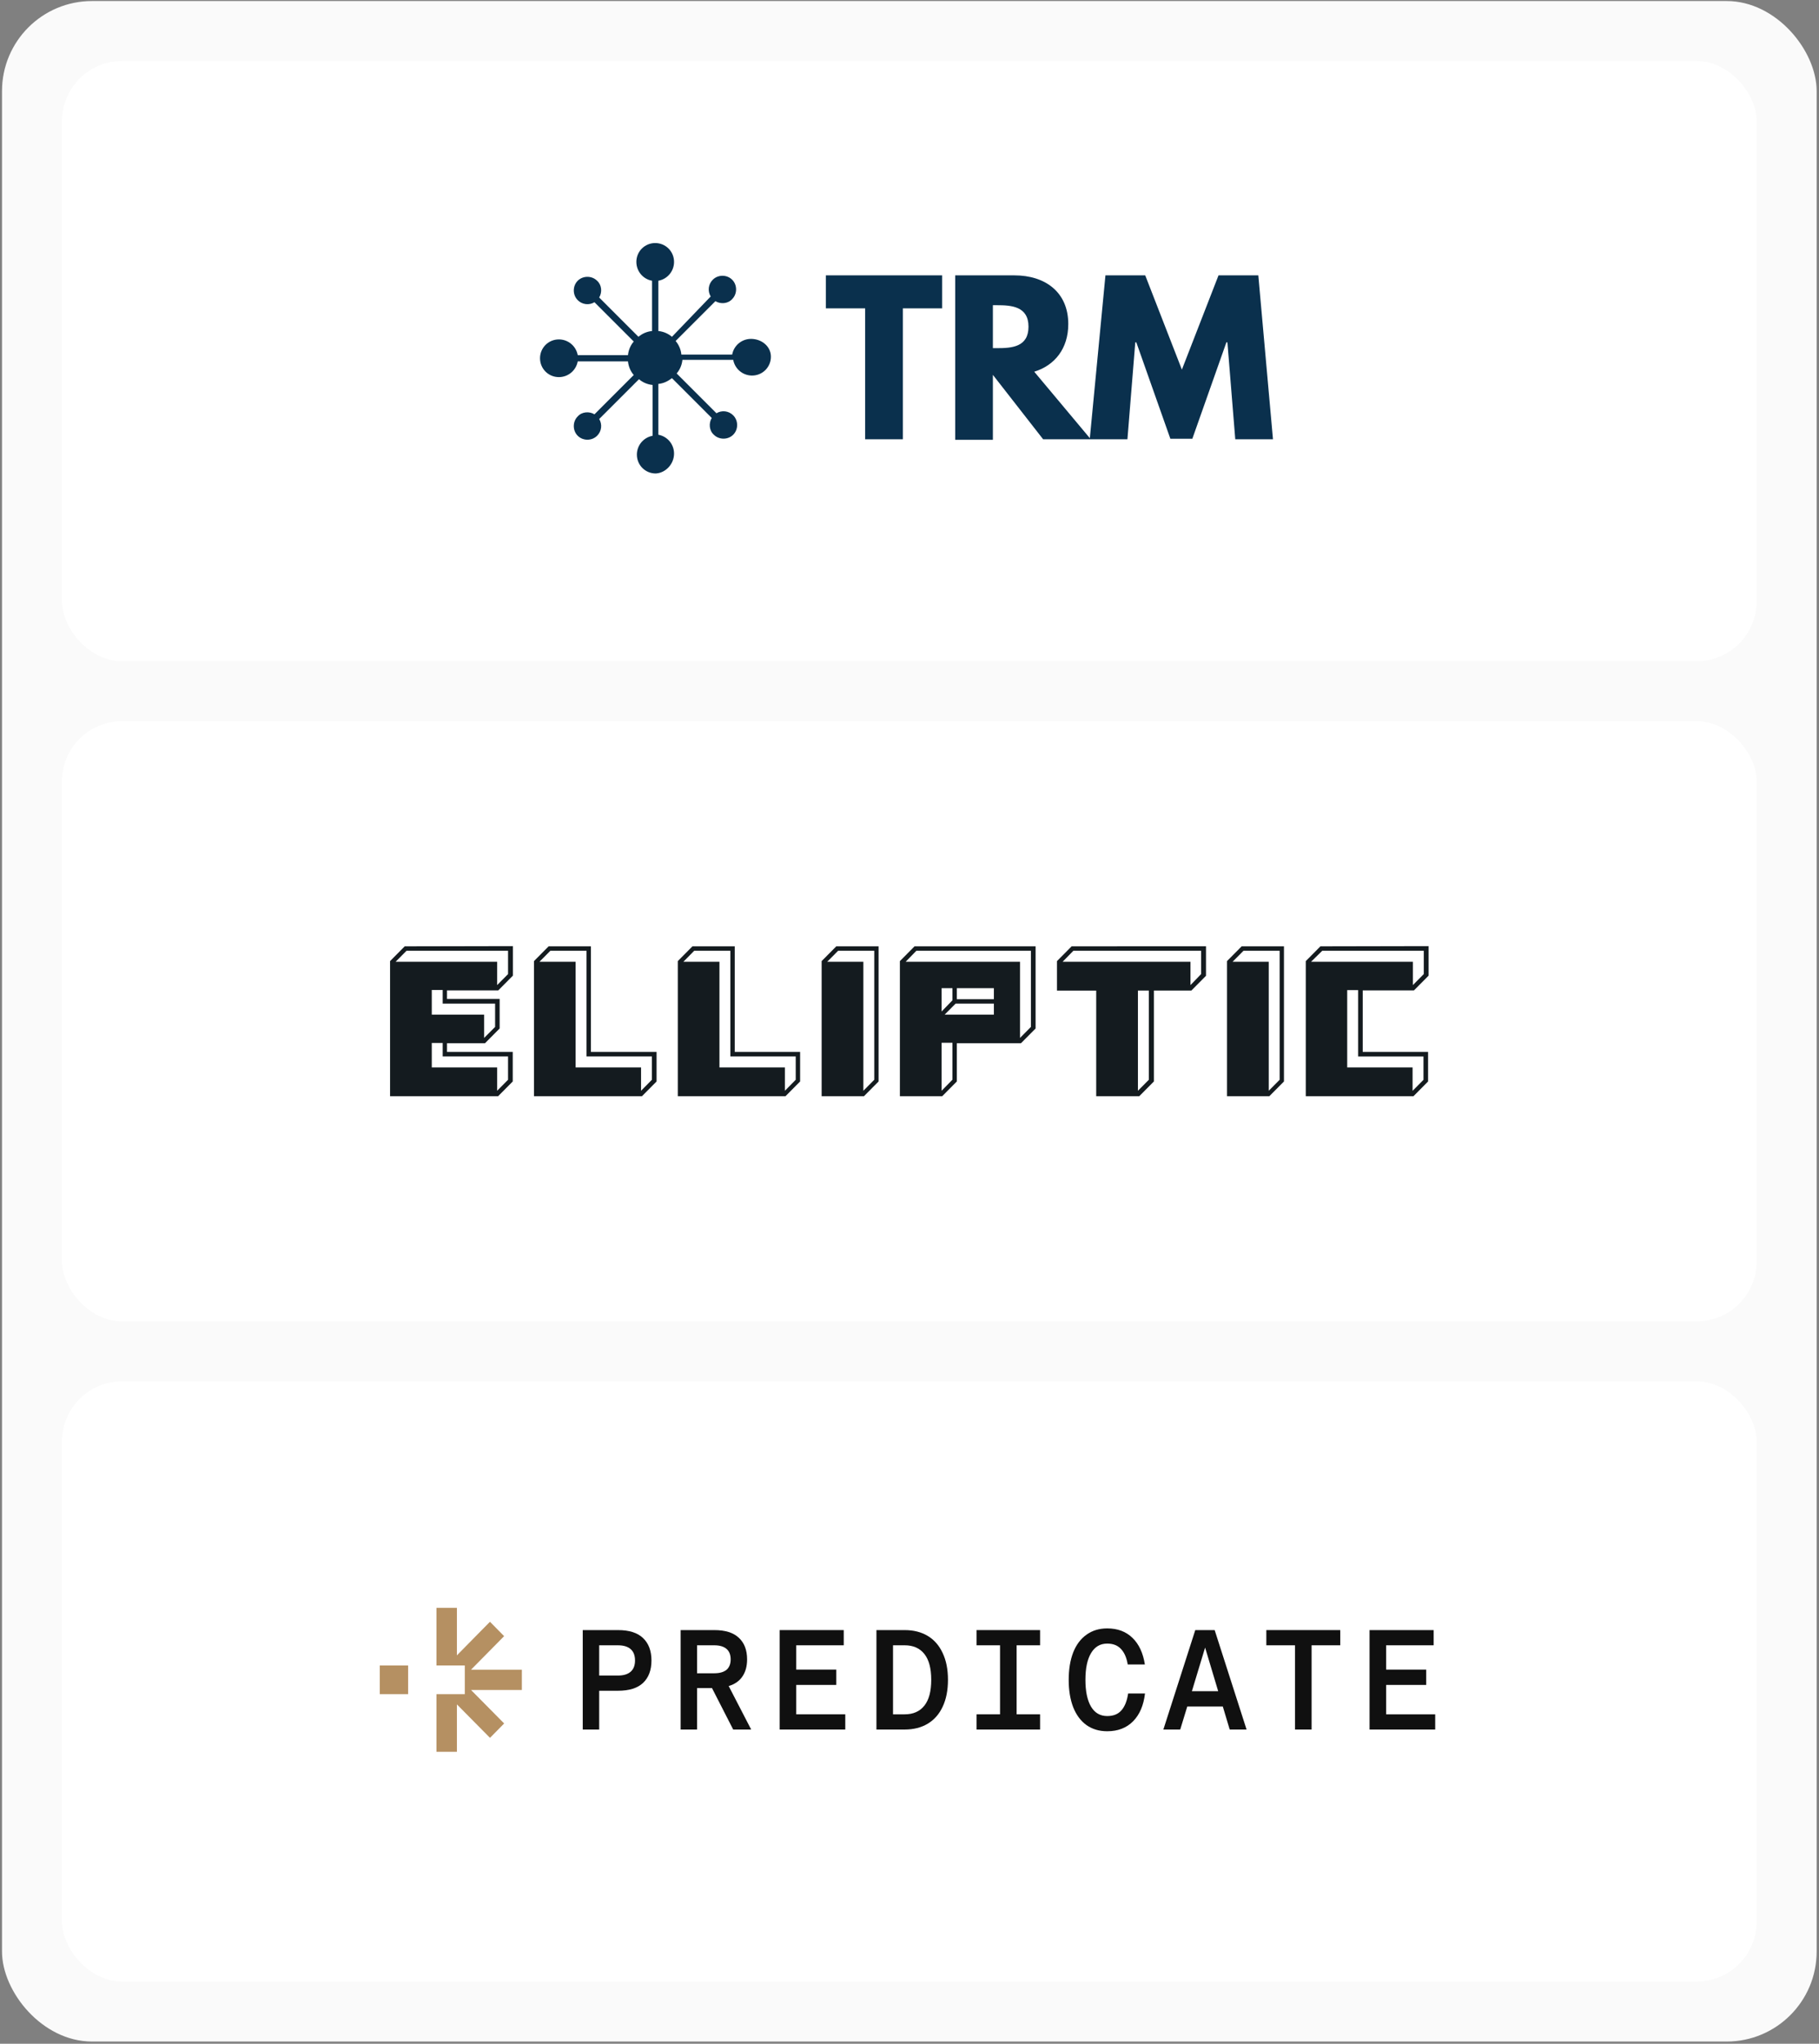
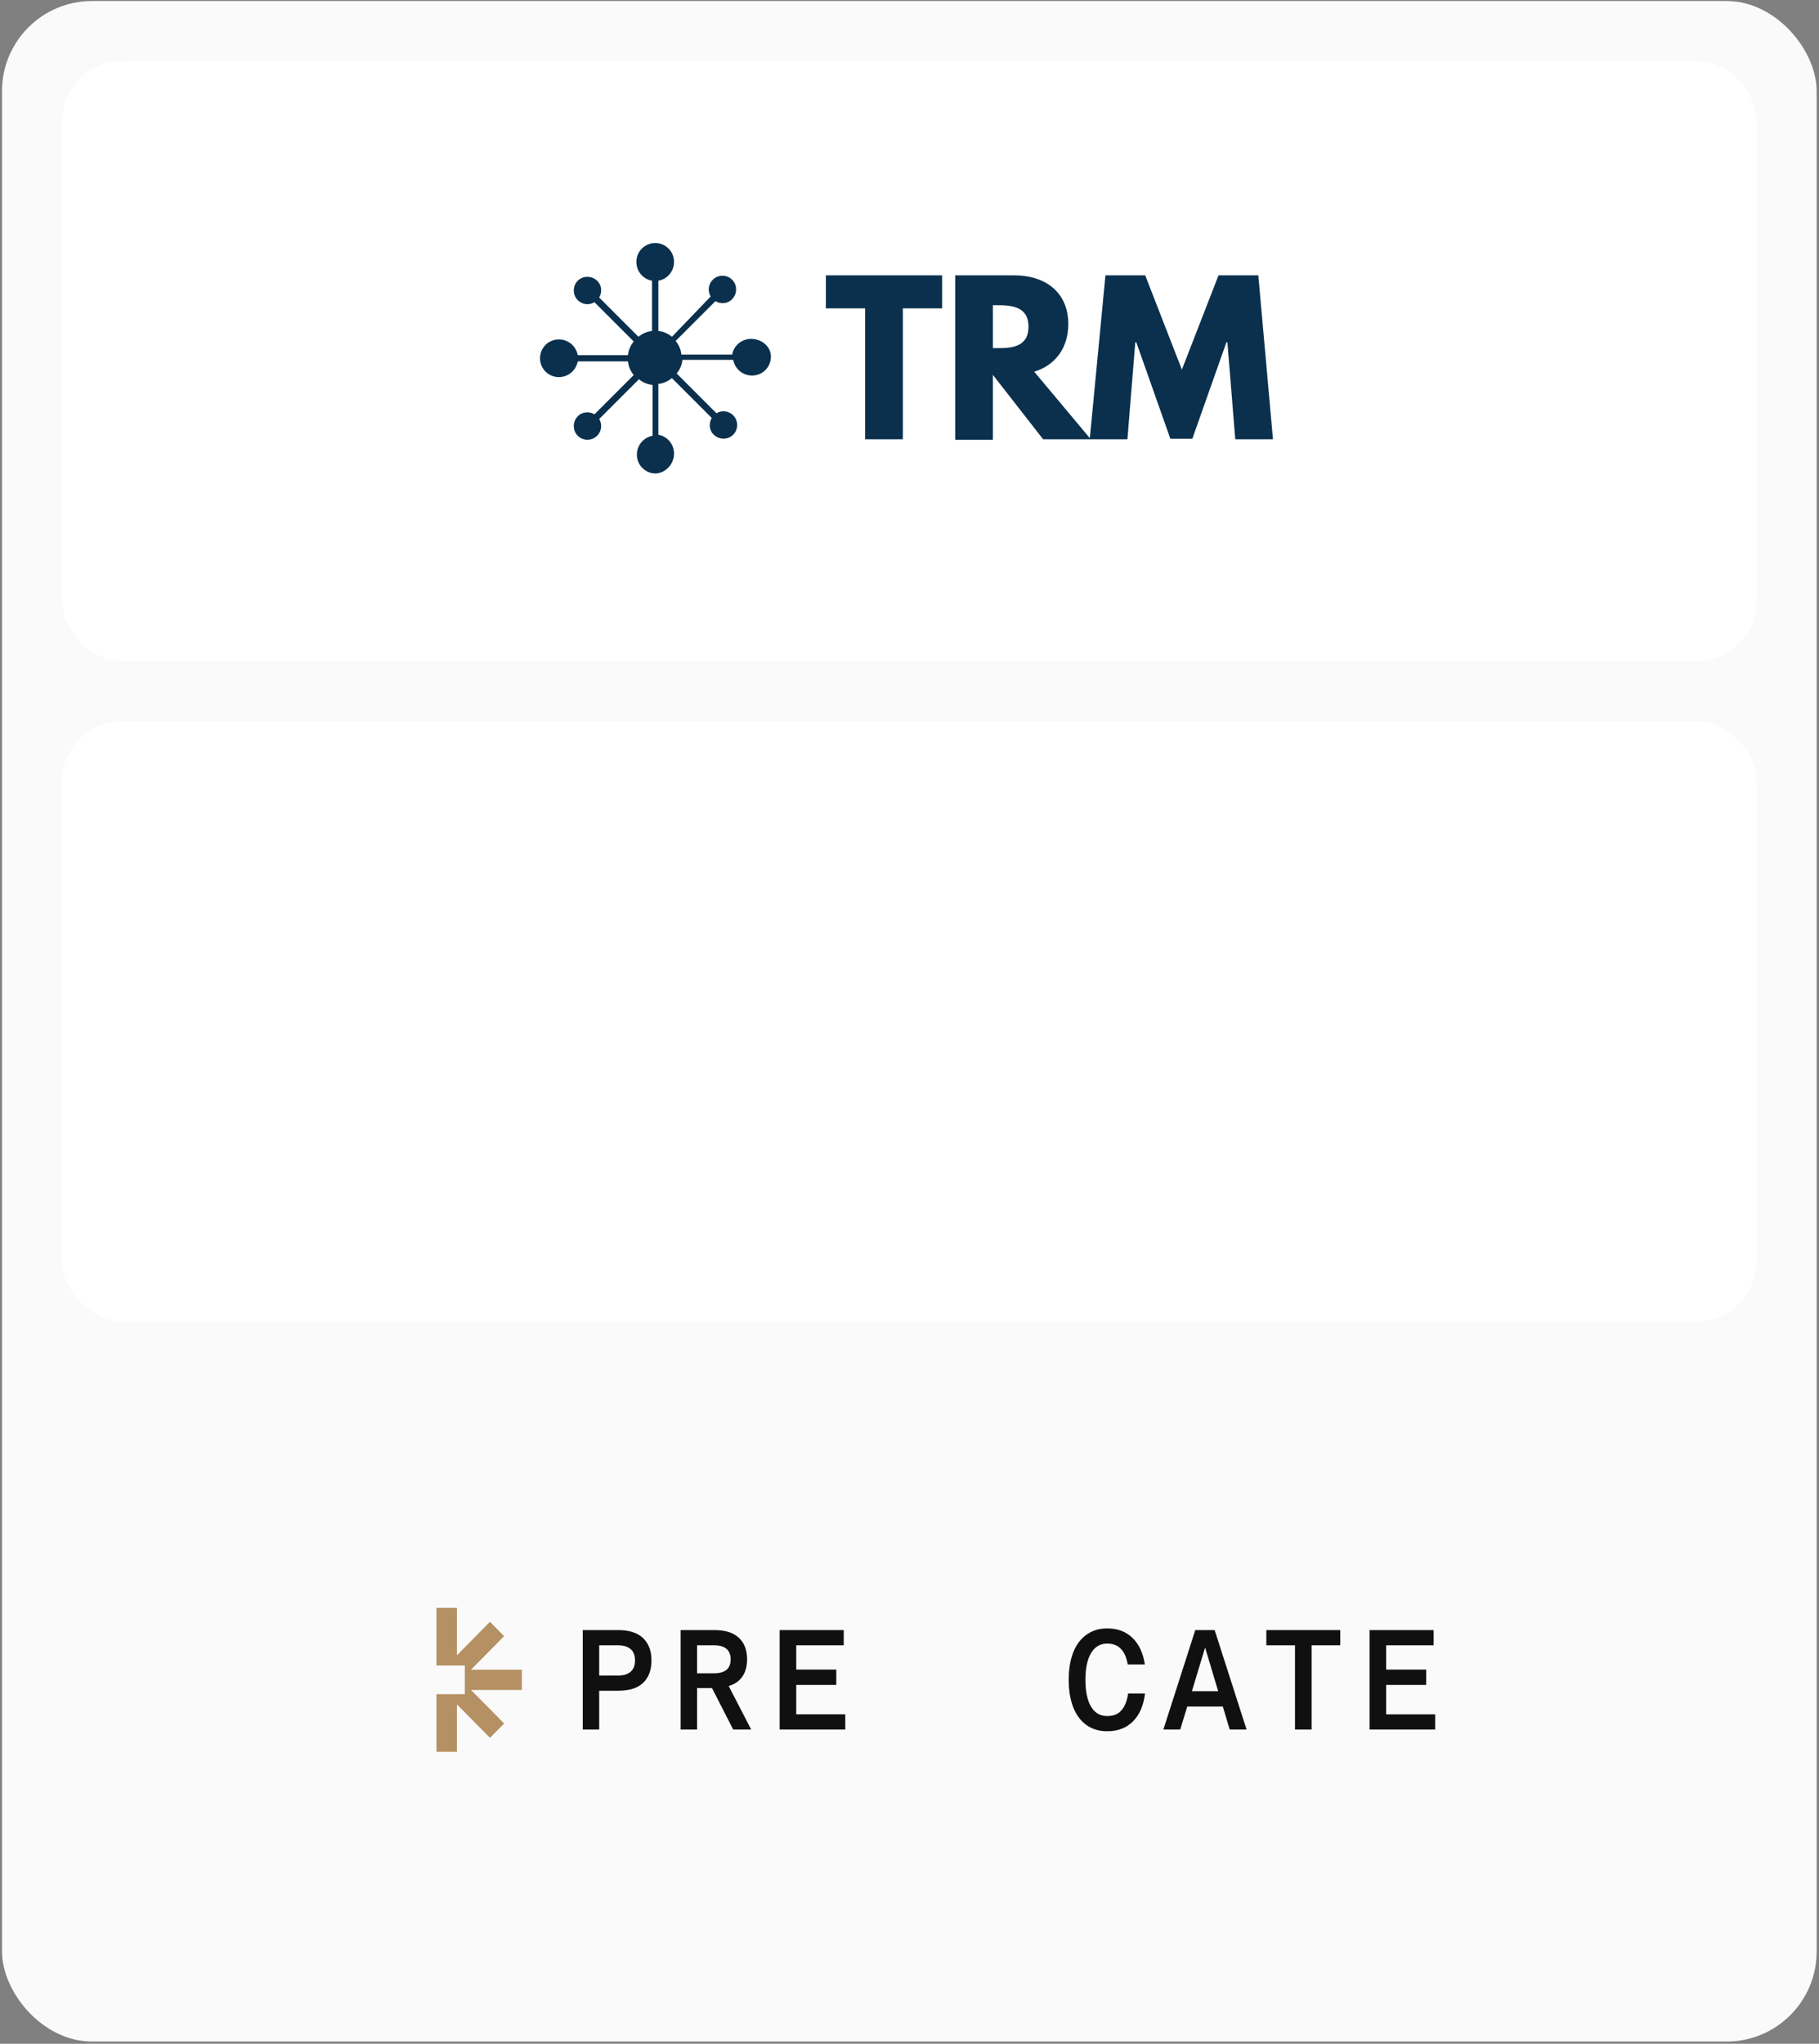
<svg xmlns="http://www.w3.org/2000/svg" width="455" height="511" viewBox="0 0 455 511" fill="none">
  <rect x="0" y="0" width="455" height="511" fill="#808080" stroke="none" />
  <rect x="0.503" y="0.26" width="453.91" height="510.18" rx="22.508" fill="#FAFAFA" />
  <rect x="15.508" y="15.265" width="423.899" height="150.053" rx="15.005" fill="white" />
  <g clip-path="url(#clip0_1558_15561)">
    <path d="M206.584 77.094H216.407V109.831H225.835V77.094H235.655V68.846H206.584V77.094ZM238.929 68.978V109.962H248.357V93.726L260.928 109.833H272.848L258.704 92.94C263.81 91.369 267.216 87.179 267.216 81.025C267.216 73.038 261.454 68.848 253.727 68.848H238.929V68.978ZM248.357 87.047V76.31H249.405C252.942 76.31 257.264 76.571 257.264 81.678C257.264 86.784 253.073 87.047 249.405 87.047H248.357ZM308.991 109.833H318.419L314.752 68.844H304.798L295.633 92.412L286.464 68.846H276.512L272.583 109.831H282.011L283.975 85.606H284.238L292.75 109.697H298.25L306.762 85.606H307.023L308.987 109.831L308.991 109.833ZM168.605 113.407C168.606 112.286 168.214 111.2 167.496 110.338C166.777 109.477 165.779 108.895 164.676 108.694V95.991C165.986 95.861 167.034 95.338 168.081 94.551L178.033 104.504C177.249 105.812 177.38 107.646 178.557 108.694C179.868 110.002 182.094 110.002 183.403 108.694C184.713 107.384 184.713 105.159 183.403 103.849C182.866 103.301 182.16 102.951 181.399 102.855C180.638 102.76 179.867 102.926 179.212 103.325L169.26 93.374C170.045 92.456 170.569 91.279 170.7 89.969H183.405C183.605 91.072 184.187 92.07 185.048 92.787C185.909 93.506 186.995 93.898 188.117 93.898C190.736 93.898 192.831 91.803 192.831 89.184C192.831 86.564 190.475 84.731 187.856 84.731C186.734 84.73 185.648 85.123 184.786 85.841C183.925 86.559 183.343 87.557 183.142 88.66H170.438C170.318 87.405 169.815 86.216 168.998 85.255L178.951 75.304C180.26 76.089 182.094 75.957 183.142 74.781C184.45 73.47 184.45 71.244 183.142 69.935C181.831 68.625 179.605 68.625 178.296 69.935C177.748 70.472 177.398 71.178 177.303 71.939C177.208 72.7 177.373 73.471 177.772 74.125L168.081 84.208C167.12 83.391 165.932 82.888 164.676 82.768V70.198C165.78 69.997 166.778 69.415 167.496 68.553C168.214 67.691 168.607 66.605 168.605 65.483C168.605 62.864 166.51 60.769 163.891 60.769C163.271 60.767 162.657 60.887 162.084 61.123C161.511 61.359 160.991 61.706 160.552 62.144C160.114 62.582 159.767 63.103 159.531 63.676C159.295 64.249 159.175 64.863 159.177 65.483C159.177 67.841 160.878 69.804 163.105 70.196V82.766C161.849 82.887 160.661 83.39 159.701 84.208L149.879 74.386C150.665 73.078 150.534 71.244 149.355 70.196C148.046 68.888 145.82 68.888 144.509 70.196C143.201 71.507 143.201 73.733 144.509 75.041C145.046 75.589 145.752 75.94 146.513 76.035C147.274 76.13 148.045 75.964 148.7 75.565L158.522 85.387C157.705 86.347 157.203 87.535 157.082 88.79H144.511C144.31 87.686 143.727 86.689 142.866 85.971C142.004 85.253 140.917 84.861 139.795 84.863C139.176 84.86 138.561 84.981 137.988 85.216C137.415 85.453 136.895 85.8 136.456 86.238C136.018 86.676 135.671 87.197 135.435 87.77C135.199 88.343 135.079 88.957 135.081 89.576C135.081 92.193 137.176 94.288 139.795 94.288C140.917 94.289 142.003 93.897 142.865 93.178C143.726 92.46 144.308 91.463 144.509 90.359H157.08C157.213 91.669 157.735 92.848 158.522 93.764L148.7 103.588C147.391 102.801 145.557 102.933 144.509 104.11C143.201 105.42 143.201 107.646 144.509 108.955C145.82 110.265 148.046 110.265 149.355 108.955C149.903 108.418 150.253 107.712 150.348 106.951C150.443 106.19 150.278 105.42 149.879 104.765L159.832 94.814C160.747 95.599 161.928 96.124 163.236 96.254V108.957C162.133 109.157 161.135 109.739 160.416 110.601C159.698 111.462 159.306 112.549 159.307 113.67C159.307 116.289 161.402 118.384 164.023 118.384C166.51 118.251 168.605 116.026 168.605 113.407Z" fill="#0A304D" />
  </g>
  <rect x="15.508" y="180.323" width="423.899" height="150.053" rx="15.005" fill="white" />
  <g clip-path="url(#clip1_1558_15561)">
-     <path d="M108.005 260.764H110.733V264.141H127.083V269.97L124.355 272.72V266.89H108.005V260.764ZM108.005 247.516H110.733V250.93H123.843V256.76L121.096 259.509V253.679H108.005V247.516H108.005ZM101.688 237.719H127.084V243.549L124.356 246.298V240.469H98.96L101.688 237.719ZM101.23 236.612L97.569 240.302V274.085H124.594L128.255 270.395V263.015H111.814V260.837H121.317L124.979 257.148V249.767H111.813V247.627H124.63L128.292 243.937V236.557L101.23 236.612ZM137.666 237.719H146.712V264.141H163.062V269.97L160.353 272.72V266.89H143.984V240.468H134.938L137.666 237.719ZM137.227 236.612L133.565 240.302V274.085H160.572L164.234 270.395V263.015H147.81V236.613H137.227L137.227 236.612ZM173.645 237.719H182.69V264.141H199.041V269.97L196.331 272.72V266.89H179.962V240.468H170.936L173.645 237.719ZM173.206 236.612L169.544 240.302V274.085H196.477L200.139 270.395V263.015H183.789V236.613H173.206V236.612ZM209.642 237.719H218.687V269.97L215.959 272.72V240.469H206.914L209.642 237.719ZM209.184 236.612L205.522 240.302V274.085H216.105L219.767 270.395V236.612H209.184ZM235.533 260.727H238.243V269.952L235.533 272.72V260.727ZM239.03 250.93H248.606V253.679H236.302L239.03 250.93ZM235.533 247.073H238.243V250.1L235.533 252.904V247.073ZM239.341 247.073H248.606V249.823H239.341V247.073ZM229.216 237.72H257.871V256.761L255.142 259.51V240.468H226.543L229.216 237.72ZM228.758 236.613L225.096 240.303V274.085H235.68L239.341 270.395V260.837H255.381L259.043 257.148V236.612H228.758V236.613ZM284.639 247.664H287.367V269.97L284.639 272.72V247.664ZM268.49 237.719H300.44V243.549L297.786 246.298V240.469H265.798L268.49 237.719ZM268.051 236.612L264.389 240.302V247.682H274.203V274.085H284.969L288.631 270.395V247.664H298.005L301.667 243.974V236.594L268.051 236.612ZM336.987 247.553H339.715V264.159H356.066V269.989L353.338 272.738V266.89H336.987V247.553ZM330.743 237.719H356.139V243.549L353.411 246.298V240.469H327.942L330.743 237.719ZM330.286 236.612L326.624 240.302V274.085H353.557L357.219 270.395V263.015H340.869V247.627H353.686L357.348 243.937V236.557L330.286 236.612ZM311.042 237.719H320.087V269.97L317.359 272.72V240.469H308.314L311.042 237.719ZM310.584 236.612L306.922 240.302V274.085H317.505L321.167 270.395V236.612H310.584Z" fill="#141B1F" />
-   </g>
-   <rect x="15.508" y="345.381" width="423.899" height="150.053" rx="15.005" fill="white" />
+     </g>
  <g clip-path="url(#clip2_1558_15561)">
    <g clip-path="url(#clip3_1558_15561)">
      <path d="M358.997 432.43H342.579V407.568H358.61V411.369H346.728V417.442H356.747V421.278H346.728V428.629H358.997V432.43Z" fill="#101010" />
      <path d="M335.246 407.568V411.369H328.076V432.43H323.927V411.369H316.757V407.568H335.246Z" fill="#101010" />
      <path d="M311.813 432.43H307.595L305.871 426.676H296.978L295.22 432.43H291.002L298.982 407.568H303.833L311.813 432.43ZM301.442 411.937L298.139 422.841H304.712L301.442 411.937Z" fill="#101010" />
      <path d="M276.954 432.86C274.962 432.86 273.24 432.35 271.787 431.332C270.335 430.291 269.222 428.798 268.448 426.857C267.698 424.916 267.323 422.63 267.323 420.002C267.323 417.374 267.698 415.09 268.448 413.147C269.222 411.206 270.335 409.726 271.787 408.709C273.24 407.666 274.962 407.146 276.954 407.146C279.557 407.146 281.666 407.938 283.283 409.525C284.9 411.088 285.93 413.302 286.376 416.167H282.087C281.805 414.461 281.243 413.171 280.4 412.295C279.579 411.395 278.432 410.945 276.954 410.945C275.198 410.945 273.849 411.739 272.912 413.326C271.974 414.887 271.506 417.113 271.506 420.002C271.506 422.891 271.974 425.129 272.912 426.715C273.849 428.278 275.198 429.059 276.954 429.059C278.501 429.059 279.684 428.585 280.505 427.639C281.349 426.691 281.912 425.282 282.192 423.412H286.41C286.059 426.395 285.063 428.716 283.422 430.373C281.783 432.031 279.626 432.86 276.954 432.86Z" fill="#101010" />
-       <path d="M260.166 432.43H244.277V428.629H250.148V411.369H244.277V407.568H260.166V411.369H254.295V428.629H260.166V432.43Z" fill="#101010" />
-       <path d="M219.229 432.43V407.568H226.294C228.52 407.568 230.443 408.054 232.06 409.024C233.677 409.995 234.919 411.415 235.786 413.286C236.675 415.134 237.121 417.37 237.121 420C237.121 422.628 236.675 424.876 235.786 426.747C234.919 428.595 233.677 430.003 232.06 430.974C230.443 431.944 228.52 432.43 226.294 432.43H219.229ZM226.294 428.629C228.427 428.629 230.068 427.908 231.215 426.463C232.364 425.019 232.937 422.865 232.937 420C232.937 417.135 232.364 414.979 231.215 413.535C230.068 412.09 228.427 411.369 226.294 411.369H223.376V428.629H226.294Z" fill="#101010" />
      <path d="M211.436 432.43H195.02V407.568H211.05V411.369H199.169V417.442H209.187V421.278H199.169V428.629H211.436V432.43Z" fill="#101010" />
      <path d="M187.898 432.43H183.398L178.091 422.059H174.365V432.43H170.252V407.568H178.688C181.408 407.568 183.446 408.207 184.805 409.486C186.188 410.764 186.878 412.564 186.878 414.885C186.878 416.589 186.493 418.011 185.719 419.146C184.969 420.283 183.821 421.089 182.273 421.561L187.898 432.43ZM174.365 411.369V418.365H178.654C179.989 418.365 181.009 418.081 181.712 417.513C182.414 416.92 182.767 416.044 182.767 414.885C182.767 413.724 182.414 412.848 181.712 412.257C181.009 411.664 179.989 411.369 178.654 411.369H174.365Z" fill="#101010" />
      <path d="M145.766 432.43V407.568H154.589C157.377 407.568 159.464 408.231 160.845 409.557C162.252 410.883 162.954 412.753 162.954 415.168C162.954 417.583 162.252 419.454 160.845 420.781C159.464 422.083 157.377 422.734 154.589 422.734H149.879V432.43H145.766ZM154.554 418.933C155.96 418.933 157.026 418.614 157.752 417.975C158.478 417.336 158.843 416.4 158.843 415.168C158.843 413.914 158.478 412.966 157.752 412.327C157.026 411.688 155.96 411.369 154.554 411.369H149.879V418.933H154.554Z" fill="#101010" />
      <path d="M117.821 422.541H130.538V417.468H117.821C119.78 415.5 121.727 413.522 123.676 411.542C124.483 410.721 125.29 409.901 126.098 409.082L122.56 405.489C121.801 406.257 121.042 407.024 120.283 407.792C118.28 409.817 116.276 411.84 114.289 413.882V402H109.175V416.411H116.264V423.589H109.175V438H114.289V426.146L122.567 434.511L126.106 430.918C125.36 430.162 124.613 429.405 123.868 428.649C121.858 426.608 119.846 424.566 117.821 422.541Z" fill="#B59062" />
-       <path d="M95 416.41H102.087V423.589H95V416.41Z" fill="#B59062" />
    </g>
  </g>
  <defs>
    <clipPath id="clip0_1558_15561">
      <rect width="184.753" height="59.039" fill="white" transform="translate(135.081 60.769)" />
    </clipPath>
    <clipPath id="clip1_1558_15561">
      <rect width="259.779" height="38.466" fill="white" transform="translate(97.569 236.114)" />
    </clipPath>
    <clipPath id="clip2_1558_15561">
      <rect width="264" height="36" fill="white" transform="translate(95 402)" />
    </clipPath>
    <clipPath id="clip3_1558_15561">
      <rect width="264" height="36" fill="white" transform="translate(95 402)" />
    </clipPath>
  </defs>
</svg>